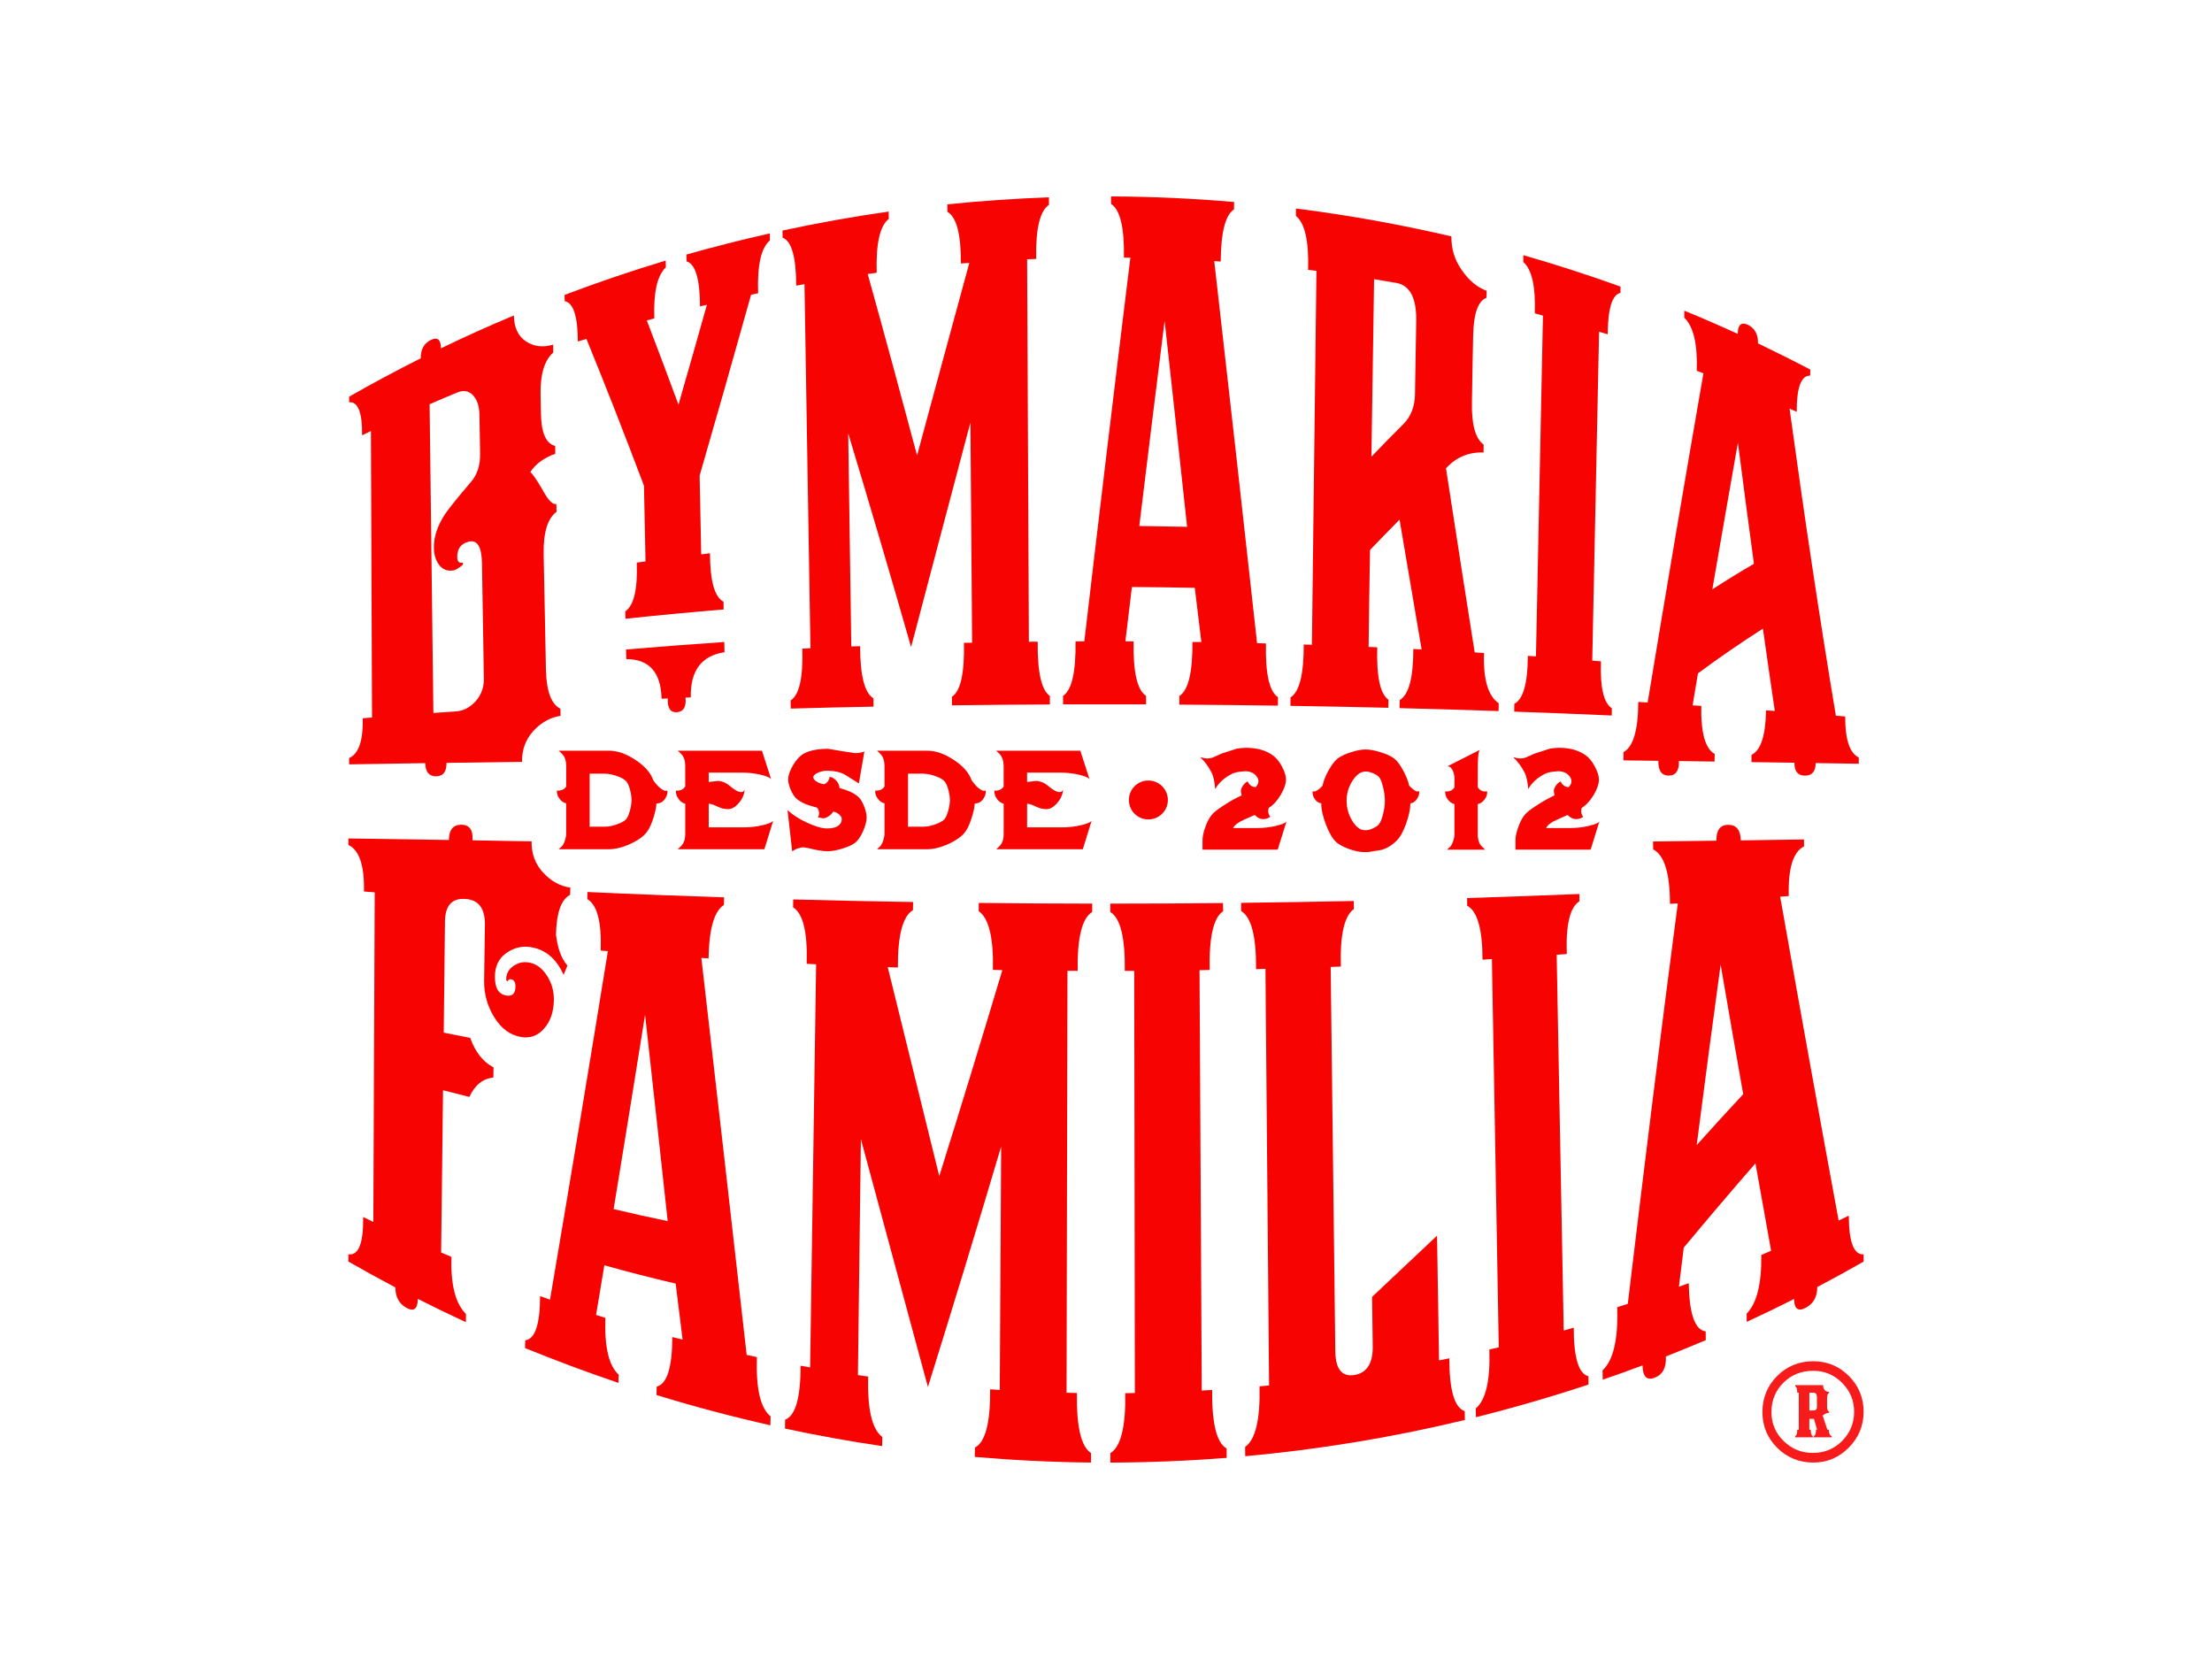
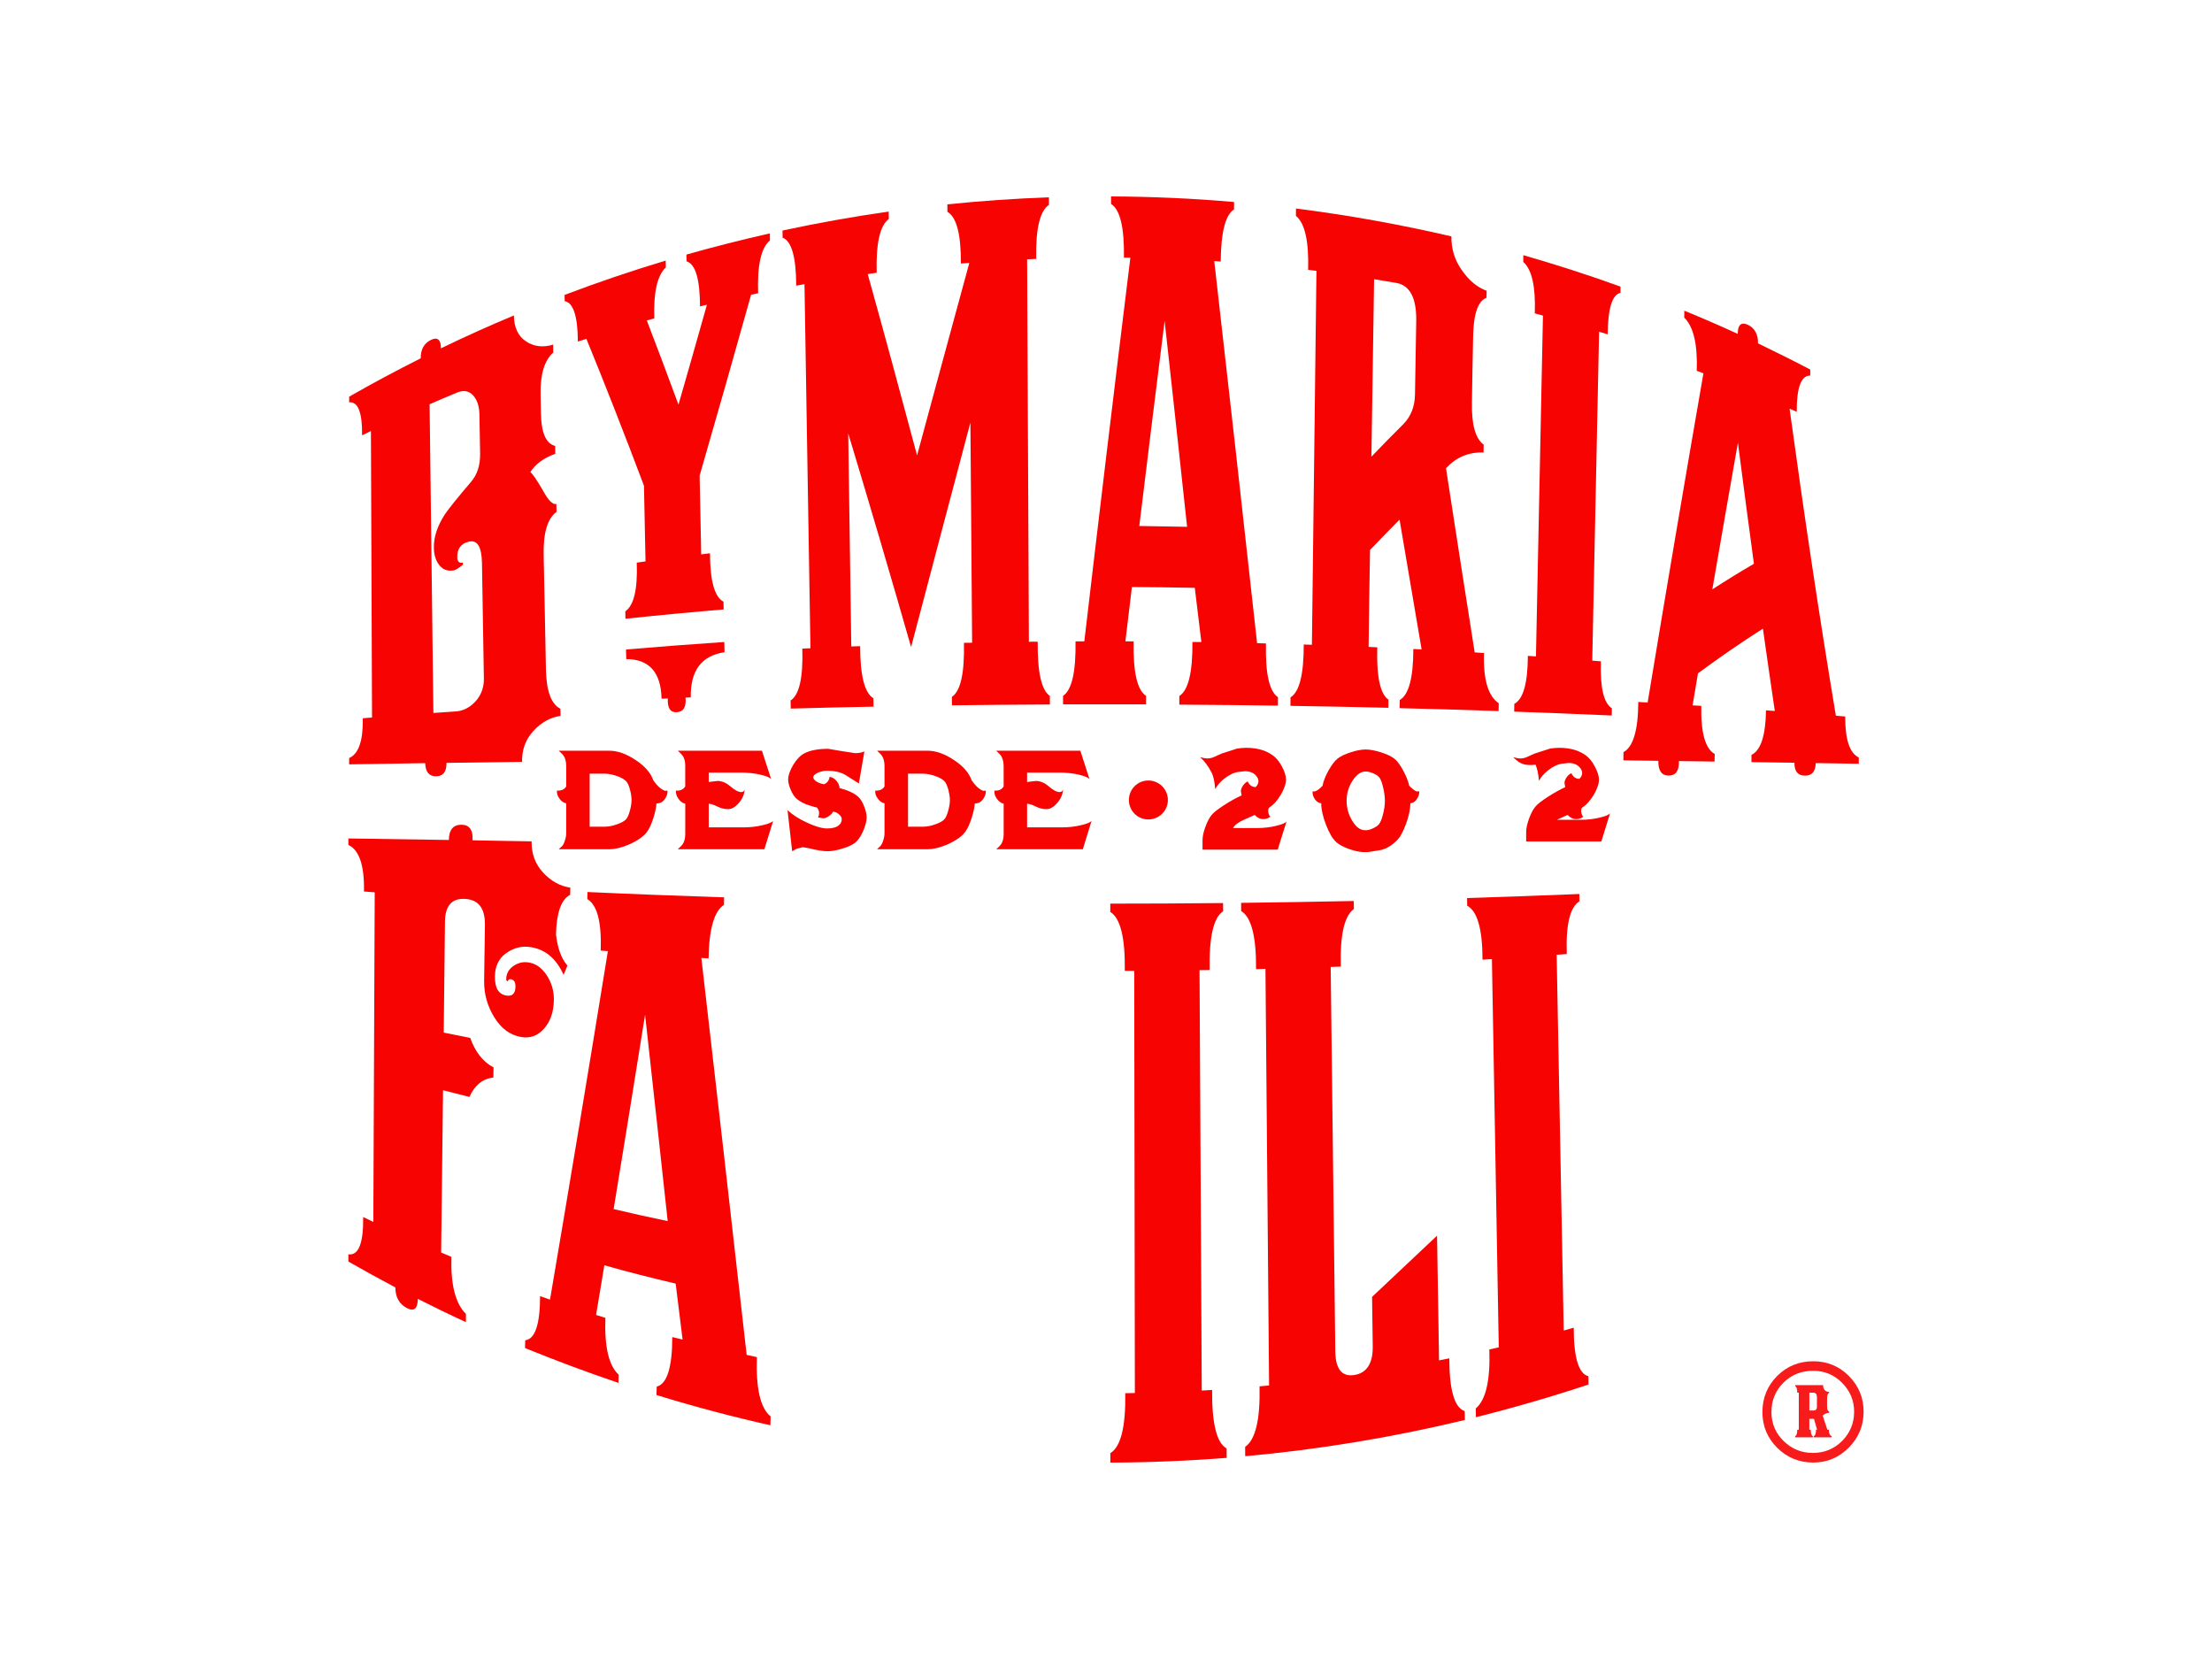
<svg xmlns="http://www.w3.org/2000/svg" xml:space="preserve" style="enable-background:new 0 0 800 600;" viewBox="0 0 800 600" y="0px" x="0px" id="Capa_1" version="1.1">
  <style type="text/css">
	.st0{fill:#F60302;}
	.st1{opacity:0.9;}
	.st2{fill:#F20B0C;}
	.st3{fill:#00831C;}
	.st4{fill:#FFFFFF;}
</style>
  <g>
    <g>
      <g>
        <g>
          <g>
            <g>
              <g>
                <g>
                  <g>
                    <g>
                      <path d="M202.73,258.9c-3.73,0.55-7.03,2.4-9.83,5.47c-2.82,3.08-4.17,6.77-4.09,11.16            c-9.12,0.12-18.21,0.23-27.32,0.37c0.03,3.26-1.23,4.83-3.79,4.86c-2.55,0-3.84-1.6-3.9-4.76            c-9.19,0.14-18.36,0.29-27.53,0.44c0-0.76,0-1.5,0-2.27c3.48-1.55,5.09-6.39,4.93-14.4c1.11-0.09,2.25-0.18,3.35-0.27            c-0.13-34.54-0.27-69.06-0.4-103.61c-1.08,0.51-2.13,1.03-3.2,1.56c0.11-8.21-1.46-12.28-4.67-11.95c0-0.66,0-1.35,0-2.04            c8.53-4.89,17.17-9.49,25.88-13.87c-0.03-3.17,1.16-5.37,3.59-6.6c2.45-1.23,3.69-0.24,3.73,2.99            c8.69-4.23,17.47-8.17,26.37-11.89c0.06,4.36,1.52,7.46,4.37,9.37c2.86,1.88,6.12,2.31,9.84,1.18            c0.02,0.96,0.03,1.89,0.03,2.85c-3.2,2.84-4.72,7.9-4.59,15.19c0.05,2.34,0.08,4.66,0.14,7.02            c0.13,6.91,1.85,10.74,5.14,11.58c0.01,0.94,0.04,1.88,0.05,2.84c-4.16,1.48-7.16,3.7-9.03,6.6            c0.74,0.55,2.27,2.74,4.58,6.7c1.88,3.5,3.48,5.15,4.83,4.85c0.01,0.93,0.04,1.9,0.07,2.84c-3.25,2.4-4.8,7.5-4.66,15.39            c0.29,13.93,0.55,27.87,0.83,41.81c0.18,7.67,1.9,12.31,5.23,14.03C202.71,257.17,202.73,258.03,202.73,258.9z             M175,245.46c-0.24-13.97-0.46-27.95-0.69-41.91c-0.12-5.87-1.71-8.41-4.81-7.64c-2.82,0.69-4.18,2.55-4.13,5.66            c0.02,1.56,0.7,2.18,2.02,1.9c0.03,0.26,0.03,0.5,0.03,0.77c-1.49,1.19-2.53,1.85-3.12,1.99            c-2.22,0.47-3.99-0.11-5.33-1.73c-1.34-1.64-2.04-3.79-2.05-6.47c-0.07-3.87,1.29-7.86,4.01-12.07            c1.61-2.33,4.7-6.14,9.34-11.59c2.33-2.65,3.44-6.1,3.37-10.36c-0.08-4.67-0.18-9.36-0.25-14.06            c-0.04-3.02-0.82-5.35-2.29-6.97c-1.49-1.63-3.43-1.96-5.73-1.03c-3.35,1.39-6.69,2.8-10,4.25            c0.47,37.22,0.92,74.43,1.37,111.65c2.69-0.17,5.39-0.37,8.1-0.55c2.68-0.18,5.06-1.38,7.15-3.66            C174.03,251.38,175.04,248.63,175,245.46z" class="st0" />
                      <path d="M278.45,86.97c-3.19,2.6-4.63,8.99-4.26,19.09c-0.84,0.16-1.68,0.34-2.54,0.51            c-6.24,22.27-12.45,44.12-18.62,65.45c0.17,9.49,0.37,18.98,0.57,28.48c1.03-0.12,2.11-0.26,3.17-0.4            c0.04,10.06,1.68,15.84,4.89,17.51c0.03,0.93,0.03,1.87,0.06,2.81c-11.88,0.99-23.73,2.1-35.52,3.36            c-0.02-0.89-0.04-1.81-0.05-2.68c3.11-2.15,4.49-8.02,4.14-17.62c1.06-0.13,2.13-0.27,3.17-0.44            c-0.19-9.11-0.36-18.24-0.56-27.37c-6.97-18.5-13.91-36.23-20.82-53.12c-1.06,0.31-2.06,0.66-3.09,0.97            c-0.04-9.15-1.65-14.08-4.76-14.6c-0.02-0.76-0.02-1.51-0.04-2.26c12.06-4.58,24.28-8.72,36.56-12.41            c0.02,0.82,0.04,1.64,0.07,2.43c-3.14,2.97-4.52,9.14-4.18,18.46c-0.91,0.29-1.82,0.5-2.71,0.75            c3.81,9.94,7.63,20.1,11.45,30.46c3.42-11.87,6.86-23.94,10.29-36.13c-0.82,0.2-1.66,0.39-2.5,0.59            c-0.03-9.87-1.67-15.35-4.86-16.29c-0.04-0.8-0.05-1.64-0.07-2.45c10.01-2.83,20.08-5.38,30.19-7.67            C278.41,85.27,278.44,86.11,278.45,86.97z" class="st0" />
                      <path d="M379.36,74.09c-3.27,2.18-4.84,8.71-4.6,19.55c-1.1,0.02-2.21,0.09-3.29,0.14            c0.21,46.1,0.45,92.23,0.64,138.32c1.06,0,2.14-0.02,3.19-0.02c-0.12,11,1.35,17.55,4.4,19.61c0,1.02,0,2.06,0,3.09            c-11.77,0.06-23.6,0.15-35.41,0.31c-0.01-1.03-0.01-2.06-0.03-3.06c3.17-2.1,4.6-8.61,4.36-19.54c1,0,1.98-0.03,2.96-0.04            c-0.18-26.55-0.4-53.09-0.62-79.64c-7.26,27.3-14.39,54.43-21.45,81.21c-7.51-26.22-15.11-52.03-22.74-77.28            c0.37,25.68,0.73,51.39,1.11,77.06c1.04-0.05,2.11-0.09,3.2-0.11c0,10.64,1.6,16.91,4.8,18.85c0.01,1.01,0.01,2,0.04,3.03            c-10,0.18-19.96,0.41-29.93,0.7c-0.03-0.99-0.06-1.97-0.06-2.93c3.16-2.03,4.55-8.29,4.24-18.76            c0.99-0.02,1.95-0.08,2.94-0.14c-0.7-43.88-1.43-87.77-2.16-131.67c-0.98,0.17-1.99,0.37-2.99,0.54            c-0.03-10.29-1.65-16.14-4.92-17.35c-0.02-0.88-0.03-1.72-0.04-2.58c12.71-2.74,25.55-5.03,38.41-6.86            c0,0.9,0,1.77,0.05,2.64c-3.25,2.47-4.69,8.97-4.39,19.49c-1.09,0.15-2.17,0.3-3.25,0.46c6,21.53,11.93,43.42,17.85,65.6            c6.23-23.03,12.52-46.29,18.9-69.62c-1.03,0.06-2.04,0.14-3.05,0.21c0.05-10.53-1.55-16.77-4.87-18.69            c0-0.89-0.03-1.79-0.03-2.7c12.24-1.27,24.48-2.1,36.73-2.55C379.33,72.29,379.33,73.22,379.36,74.09z" class="st0" />
                      <path d="M462.17,255.2c-11.88-0.17-23.76-0.29-35.65-0.36c0-1.06,0-2.1,0-3.12            c3.25-2.06,4.83-8.56,4.74-19.54c1.09,0,2.17,0,3.23,0.02c-0.8-6.55-1.6-13.07-2.38-19.6c-7.58-0.16-15.16-0.25-22.74-0.3            c-0.79,6.55-1.57,13.09-2.36,19.65c0.99,0,1.98,0.02,2.98,0.02c-0.21,11.04,1.28,17.59,4.49,19.7c0,1.02,0,2.05,0,3.07            c-10.01-0.01-19.99-0.01-30.01,0c0-1.02,0-2.05,0-3.07c3.17-2.11,4.67-8.67,4.51-19.7c1.07,0,2.13-0.02,3.18-0.02            c5.41-46.29,10.97-92.58,16.65-138.74c-0.77-0.01-1.51-0.02-2.32-0.05c0.16-10.87-1.38-17.35-4.66-19.41            c0-0.89,0-1.81,0-2.71c14.84,0.07,29.7,0.72,44.49,2.02c-0.02,0.87-0.02,1.77-0.02,2.68c-3.14,1.99-4.72,8.29-4.81,18.84            c-0.78-0.06-1.57-0.09-2.34-0.15c5.29,46.32,10.46,92.44,15.49,138.18c1.08,0.03,2.15,0.05,3.21,0.1            c-0.24,10.88,1.2,17.34,4.35,19.44C462.2,253.17,462.17,254.2,462.17,255.2z M429.33,190.53            c-2.65-24.78-5.39-49.64-8.13-74.49c-3.1,24.68-6.15,49.42-9.16,74.19C417.79,190.3,423.58,190.4,429.33,190.53z" class="st0" />
                      <path d="M541.97,257.17c-11.92-0.41-23.84-0.78-35.8-1.06c0.03-0.99,0.04-1.98,0.07-2.94            c3.26-1.91,4.9-7.99,4.91-18.44c1.01,0.03,2,0.1,2.99,0.12c-2.64-15.49-5.29-31.13-7.97-46.92            c-3.56,3.59-7.13,7.27-10.68,10.97c-0.22,11.72-0.37,23.38-0.51,35.06c1.03,0.07,2.09,0.12,3.13,0.15            c-0.31,10.56,1.05,16.9,4.04,18.93c-0.01,1-0.01,1.99-0.03,2.94c-11.8-0.27-23.59-0.54-35.42-0.7            c0.03-1.03,0.03-2.05,0.04-3.07c3.21-1.98,4.8-8.33,4.78-19.11c0.97,0.03,1.97,0.08,2.95,0.09            c0.56-45.09,1.1-90.15,1.64-135.23c-0.98-0.12-2.01-0.24-3.01-0.37c0.29-10.39-1.17-16.87-4.41-19.51            c0.02-0.89,0.02-1.79,0.02-2.66c18.87,2.37,37.63,5.75,56.21,10.07c-0.07,4.51,1.19,8.64,3.83,12.31            c2.6,3.72,5.58,6.15,8.92,7.37c-0.04,0.84-0.04,1.68-0.07,2.53c-3.08,1.15-4.68,5.84-4.82,13.9            c-0.16,7.95-0.34,15.88-0.44,23.83c-0.17,8.09,1.25,13.2,4.24,15.37c0,0.95-0.03,1.91-0.03,2.85            c-5.33-0.21-9.87,1.69-13.59,5.69c3.47,22.5,6.91,44.74,10.38,66.61c1.13,0.05,2.24,0.14,3.37,0.22            c-0.32,9.44,1.45,15.54,5.32,18.17C542.03,255.29,542.03,256.23,541.97,257.17z M511.75,142.66            c0.14-8.85,0.3-17.71,0.45-26.53c0.14-8.29-2.26-12.91-7.16-13.8c-2.69-0.47-5.36-0.91-8.08-1.35            c-0.33,21.38-0.64,42.79-0.97,64.18c3.89-4.05,7.76-8,11.67-11.89C510.29,150.54,511.67,147.03,511.75,142.66z" class="st0" />
                      <path d="M586.06,105.91c-3,0.65-4.55,5.71-4.61,15.01c-1.04-0.32-2.08-0.63-3.12-0.94            c-0.83,39.64-1.67,79.3-2.47,118.94c1.06,0.1,2.07,0.17,3.14,0.26c-0.34,9.39,0.98,15.08,3.95,16.97            c0,0.88-0.04,1.75-0.04,2.62c-11.74-0.52-23.51-0.99-35.28-1.4c0.03-0.92,0.03-1.85,0.04-2.81            c3.24-1.71,4.85-7.49,4.9-17.36c0.98,0.07,1.94,0.15,2.93,0.2c0.85-41.08,1.7-82.19,2.53-123.26            c-0.98-0.28-1.98-0.54-2.95-0.81c0.33-9.65-1.04-15.84-4.17-18.6c0.01-0.79,0.02-1.6,0.02-2.44            c11.82,3.4,23.56,7.17,35.15,11.37C586.09,104.4,586.09,105.15,586.06,105.91z" class="st0" />
                      <path d="M672.25,276.22c-5.21-0.08-10.4-0.16-15.58-0.24c-0.04,3.04-1.32,4.54-3.86,4.54            c-2.61,0-3.87-1.56-3.83-4.67c-5.19-0.08-10.37-0.16-15.55-0.22c0-0.88,0.01-1.76,0.03-2.62            c3.38-1.66,5.09-7.02,5.24-16.1c1.07,0.08,2.1,0.15,3.18,0.22c-1.43-9.77-2.88-19.7-4.3-29.77            c-7.76,4.94-15.6,10.33-23.49,16.16c-0.64,3.85-1.3,7.7-1.94,11.58c1.04,0.06,2.1,0.14,3.14,0.19            c-0.19,9.69,1.43,15.49,4.86,17.39c0,0.92-0.01,1.83-0.06,2.75c-4.31-0.06-8.56-0.11-12.89-0.18            c0.11,3.5-1.13,5.25-3.72,5.25c-2.55,0-3.78-1.79-3.72-5.34c-4.22-0.07-8.43-0.12-12.64-0.17c0-0.98,0.03-1.99,0.03-2.96            c3.52-1.92,5.31-7.94,5.36-18.16c1.11,0.08,2.25,0.17,3.38,0.21c6.85-41.44,13.6-81.21,20.18-119.07            c-0.78-0.3-1.61-0.62-2.42-0.9c0.33-9.62-1.17-16-4.52-19.24c0.03-0.85,0.03-1.67,0.03-2.5            c6.48,2.64,12.9,5.45,19.32,8.38c0.01-3.32,1.26-4.42,3.74-3.24c2.43,1.18,3.64,3.45,3.59,6.68            c6.33,3.05,12.64,6.19,18.89,9.46c0,0.75,0,1.47,0,2.19c-3.29-0.11-4.93,4.33-4.89,13.1c-0.86-0.38-1.69-0.77-2.59-1.15            c5.36,39.1,10.92,76.19,16.75,111.06c1.11,0.08,2.23,0.17,3.37,0.27c-0.03,8.26,1.59,13.24,4.91,14.84            C672.25,274.7,672.25,275.48,672.25,276.22z M634.33,203.9c-1.96-14.37-3.87-28.95-5.79-43.8            c-3.05,17.24-6.12,34.96-9.25,53.05C624.31,209.91,629.36,206.79,634.33,203.9z" class="st0" />
                      <path d="M262.03,235.89c-8.36,1.25-12.39,6.69-12.2,16.33c-0.63,0.02-1.24,0.07-1.9,0.08            c0.32,3.45-0.79,5.19-3.29,5.29c-2.25,0.08-3.3-1.58-3.11-5c-0.75,0.06-1.52,0.07-2.27,0.12            c-0.2-9.52-4.46-14.34-12.77-14.34c-0.03-1.15-0.06-2.33-0.08-3.47c11.81-1,23.67-1.92,35.54-2.71            C261.97,233.45,261.99,234.67,262.03,235.89z" class="st0" />
                    </g>
                  </g>
                  <g>
                    <path d="M422.38,289.34c0,3.89-3.18,7.02-7.08,7.02c-3.87,0-7.02-3.13-7.02-7.02c0-3.92,3.15-7.06,7.02-7.06           C419.19,282.28,422.38,285.42,422.38,289.34z" class="st0" />
                    <g>
                      <path d="M434.03,273.83l1.5,0.36l1.07,0.12c0.87,0,1.76-0.19,2.68-0.63l2.5-1.13l5.61-1.81            c2.14-0.34,4.18-0.37,6.14-0.11c2.63,0.34,4.9,1.17,6.82,2.58c1.17,0.81,2.24,2.12,3.24,3.92c0.96,1.8,1.47,3.34,1.5,4.67            c0.04,1.6-0.6,3.45-1.88,5.64c-1.27,2.15-2.72,3.73-4.32,4.72c-0.37,0.8-0.32,1.69,0.16,2.69l0.35,0.57            c-0.8,0.54-1.62,0.82-2.5,0.82c-1.15,0-2.21-0.5-3.11-1.51l-3.94,1.76c-1.99,0.88-3.28,1.86-3.89,2.98h8.75            c2.31,0,4.54-0.25,6.76-0.78c2.19-0.51,3.48-1.07,3.82-1.63l-3.19,10.23h-27.19v-3.38c0-1.3,0.3-2.91,1.02-4.81            c0.68-1.92,1.46-3.36,2.28-4.37c0.71-0.88,2.19-2.05,4.43-3.5c2.26-1.47,4.39-2.64,6.42-3.58l-0.28-1.49            c0-0.61,0.28-1.31,0.77-2.06c0.53-0.75,1.11-1.25,1.72-1.49l0.25,0.57c0.66,0.99,1.53,1.48,2.6,1.48            c0.68-0.67,1.01-1.37,1.01-2.11c0-0.68-0.28-1.36-0.87-2.02c-0.89-1.06-2.25-1.61-4.07-1.61l-2.29,0.26            c-1.54,0.16-3.26,0.99-5.2,2.48c-1.5,1.22-2.55,2.48-3.2,3.74c-0.23-2.72-0.65-4.67-1.24-5.86            C437.05,277.2,435.67,275.28,434.03,273.83z" class="st0" />
                      <path d="M483.76,274.35c1.01-0.82,2.57-1.56,4.68-2.25c2.1-0.69,3.91-1.04,5.47-1.04            c1.54,0,3.39,0.35,5.56,1.04c2.16,0.68,3.76,1.45,4.82,2.28c1.03,0.82,2.1,2.28,3.21,4.32c1.11,2.06,1.81,3.87,2.17,5.49            c1.35,1.37,2.37,2.07,2.99,2.07l0.62-0.08c0.08,0.79-0.14,1.64-0.69,2.55c-0.51,0.89-1.18,1.45-1.92,1.68l-0.58,0.12            c-0.04,2.19-0.58,4.67-1.59,7.45c-1.03,2.82-2.11,4.79-3.29,5.95c-1.75,1.8-3.69,2.96-5.81,3.49l-4.68,0.75h-1.44            c-1.46,0-3.24-0.38-5.3-1.09c-2.05-0.73-3.57-1.54-4.59-2.41c-1.34-1.16-2.59-3.22-3.75-6.19            c-1.16-2.96-1.79-5.63-1.8-7.97l-0.51-0.1c-0.81-0.24-1.47-0.79-1.97-1.66c-0.55-0.88-0.73-1.73-0.63-2.57l0.58,0.08            c0.77-0.08,1.79-0.79,3-2.07c0.31-1.62,1.01-3.47,2.17-5.54C481.64,276.6,482.74,275.16,483.76,274.35z M498.76,281.07            c-0.48-0.55-1.23-1.02-2.25-1.45c-0.96-0.4-1.85-0.6-2.6-0.6c-1.72,0-3.29,1.11-4.74,3.3c-1.42,2.23-2.15,4.63-2.15,7.25            c0,2.66,0.7,5.12,2.08,7.35c1.38,2.24,2.88,3.34,4.56,3.34h0.42c0.67,0,1.49-0.23,2.43-0.66c0.97-0.44,1.7-0.92,2.2-1.5            c0.5-0.58,0.99-1.75,1.44-3.49c0.48-1.77,0.71-3.42,0.71-4.97c0-1.59-0.23-3.27-0.68-5.06            C499.75,282.78,499.27,281.61,498.76,281.07z" class="st0" />
-                       <path d="M537.14,286.26l0.69-0.08c0.13,0.97-0.17,1.93-0.86,2.9c-0.72,0.94-1.56,1.54-2.51,1.73v10.81            c0,2.08,0.48,3.61,1.5,4.56l1.18,1.13h-13.82l1.21-1.13c0.38-0.37,0.7-1.05,1.04-1.99c0.31-0.95,0.45-1.83,0.45-2.57            v-10.81c-0.93-0.19-1.76-0.79-2.46-1.73c-0.68-0.97-0.98-1.93-0.86-2.9l0.63,0.08c1.25-0.08,2.11-0.58,2.69-1.5v-3.43            c0-0.78-0.19-1.72-0.66-2.78c-0.66-1.13-1.33-1.57-2.06-1.32l11.92-6.04c-0.51,0.51-0.75,2.65-0.75,6.4v7.17            C535.14,285.74,536.03,286.26,537.14,286.26z" class="st0" />
-                       <path d="M547.24,273.83l1.48,0.36l1.06,0.12c0.89,0,1.77-0.19,2.69-0.63l2.52-1.13l5.6-1.81            c2.14-0.34,4.17-0.37,6.13-0.11c2.61,0.34,4.9,1.17,6.81,2.58c1.17,0.81,2.25,2.12,3.21,3.92            c0.98,1.8,1.49,3.34,1.54,4.67c0.05,1.6-0.61,3.45-1.86,5.64c-1.31,2.15-2.75,3.73-4.34,4.72            c-0.38,0.8-0.31,1.69,0.12,2.69l0.41,0.57c-0.82,0.54-1.65,0.82-2.51,0.82c-1.16,0-2.24-0.5-3.15-1.51l-3.91,1.76            c-2.03,0.88-3.3,1.86-3.87,2.98h8.75c2.28,0,4.52-0.25,6.73-0.78c2.2-0.51,3.48-1.07,3.79-1.63l-3.16,10.23h-27.19v-3.38            c0-1.3,0.33-2.91,1.02-4.81c0.7-1.92,1.45-3.36,2.3-4.37c0.7-0.88,2.16-2.05,4.44-3.5c2.23-1.47,4.39-2.64,6.36-3.58            l-0.26-1.49c0-0.61,0.27-1.31,0.77-2.06c0.55-0.75,1.13-1.25,1.75-1.49l0.24,0.57c0.67,0.99,1.53,1.48,2.63,1.48            c0.66-0.67,1-1.37,1-2.11c0-0.68-0.3-1.36-0.88-2.02c-0.91-1.06-2.27-1.61-4.07-1.61l-2.3,0.26            c-1.52,0.16-3.28,0.99-5.18,2.48c-1.5,1.22-2.58,2.48-3.17,3.74c-0.27-2.72-0.7-4.67-1.27-5.86            C550.26,277.2,548.84,275.28,547.24,273.83z" class="st0" />
+                       <path d="M547.24,273.83l1.48,0.36l1.06,0.12c0.89,0,1.77-0.19,2.69-0.63l2.52-1.13l5.6-1.81            c2.14-0.34,4.17-0.37,6.13-0.11c2.61,0.34,4.9,1.17,6.81,2.58c1.17,0.81,2.25,2.12,3.21,3.92            c0.98,1.8,1.49,3.34,1.54,4.67c0.05,1.6-0.61,3.45-1.86,5.64c-1.31,2.15-2.75,3.73-4.34,4.72            c-0.38,0.8-0.31,1.69,0.12,2.69l0.41,0.57c-0.82,0.54-1.65,0.82-2.51,0.82c-1.16,0-2.24-0.5-3.15-1.51l-3.91,1.76            h8.75c2.28,0,4.52-0.25,6.73-0.78c2.2-0.51,3.48-1.07,3.79-1.63l-3.16,10.23h-27.19v-3.38            c0-1.3,0.33-2.91,1.02-4.81c0.7-1.92,1.45-3.36,2.3-4.37c0.7-0.88,2.16-2.05,4.44-3.5c2.23-1.47,4.39-2.64,6.36-3.58            l-0.26-1.49c0-0.61,0.27-1.31,0.77-2.06c0.55-0.75,1.13-1.25,1.75-1.49l0.24,0.57c0.67,0.99,1.53,1.48,2.63,1.48            c0.66-0.67,1-1.37,1-2.11c0-0.68-0.3-1.36-0.88-2.02c-0.91-1.06-2.27-1.61-4.07-1.61l-2.3,0.26            c-1.52,0.16-3.28,0.99-5.18,2.48c-1.5,1.22-2.58,2.48-3.17,3.74c-0.27-2.72-0.7-4.67-1.27-5.86            C550.26,277.2,548.84,275.28,547.24,273.83z" class="st0" />
                    </g>
                    <g>
                      <path d="M203.28,272.65l-1.23-1.15h18.19c3.06,0,6.27,1.12,9.62,3.36c3.34,2.2,5.48,4.66,6.42,7.34            c0.62,0.94,1.29,1.69,1.94,2.34c1.01,0.89,1.81,1.39,2.4,1.48l0.76-0.11c0.11,0.88-0.12,1.77-0.7,2.73            c-0.59,0.96-1.28,1.54-2.07,1.78l-1.2,0.2c-0.08,1.42-0.47,3.2-1.12,5.25c-0.66,2.08-1.37,3.64-2.1,4.69            c-1.1,1.68-3.14,3.19-6.04,4.56c-2.93,1.35-5.59,2.02-7.97,2.02h-18.13l1.23-1.12c0.37-0.4,0.7-1.05,1.02-2.02            c0.32-0.96,0.47-1.82,0.47-2.58v-10.89c-0.97-0.19-1.8-0.76-2.48-1.76c-0.69-0.93-0.98-1.91-0.84-2.88l0.61,0.06            c1.23-0.07,2.14-0.59,2.72-1.51v-7.22C204.77,275.11,204.29,273.63,203.28,272.65z M226.72,282.88            c-0.54-0.78-1.64-1.51-3.33-2.12c-1.69-0.62-3.27-0.95-4.78-0.95h-5.35v19.18h5.35c1.47,0,3.02-0.3,4.68-0.91            c1.66-0.6,2.74-1.27,3.25-1.92c0.51-0.67,0.93-1.7,1.31-3.11c0.37-1.39,0.55-2.63,0.55-3.7c0-1.04-0.16-2.23-0.51-3.58            C227.54,284.44,227.15,283.47,226.72,282.88z" class="st0" />
                      <path d="M246.33,272.65l-1.19-1.15h30.43l3.35,10.38c-0.34-0.62-1.63-1.18-3.89-1.71            c-2.22-0.51-4.52-0.75-6.87-0.75h-11.83v3.4l3.22-0.39c1.62,0.07,3.07,0.69,4.33,1.75c1.75,1.53,3.16,2.29,4.17,2.29            c0.62,0,1.04-0.3,1.27-0.88c-0.15,1.73-0.84,3.36-2.11,4.82c-1.26,1.48-2.56,2.23-3.9,2.23c-1.27,0-2.46-0.3-3.59-0.83            c-1.56-0.76-2.68-1.13-3.4-1.13v8.55h12.57c2.36,0,4.63-0.25,6.89-0.78c2.22-0.52,3.55-1.07,3.87-1.66l-3.2,10.35h-31.34            l1.19-1.12c1.02-0.98,1.53-2.47,1.53-4.52v-10.82c-0.99-0.22-1.8-0.84-2.49-1.83c-0.7-1.01-0.99-1.98-0.86-2.95l0.62,0.06            c1.23-0.07,2.12-0.59,2.72-1.51v-7.22C247.86,275.11,247.35,273.63,246.33,272.65z" class="st0" />
                      <path d="M290.92,272.45c2.06-1.08,4.94-1.63,8.62-1.63l4.91,0.83l4.83,0.74c1.22,0,2.35-0.2,3.34-0.62            l-2,11.57l-4.68-2.95c-1.57-1.03-3.73-1.56-6.4-1.64c-1.3-0.05-2.51,0.19-3.66,0.67c-1.13,0.51-1.7,1.06-1.76,1.64            c-0.04,0.41,0.25,0.86,0.82,1.33c0.58,0.45,1.25,0.79,2,1l1.03,0.25c0.98-0.33,1.61-1.01,1.93-2.02l0.14-0.67            c0.91,0.11,1.75,0.62,2.49,1.47c0.71,0.85,1.09,1.71,1.09,2.59l0.9,0.26c2.96,0.85,5.08,1.97,6.33,3.38            c0.61,0.7,1.22,1.77,1.76,3.2c0.53,1.43,0.82,2.65,0.82,3.71c0,1.46-0.45,3.16-1.31,5.11c-0.88,1.93-1.81,3.32-2.85,4.12            c-1,0.78-2.53,1.49-4.61,2.11c-2.08,0.64-3.89,0.96-5.38,0.96c-1.68,0-4.03-0.4-7.07-1.16l-1.93-0.29l-2.14,0.54            l-1.64,0.92l-1.68-14.87c1.8,1.69,4.18,3.21,7.16,4.58c2.97,1.36,5.36,2.04,7.19,2.04c1.96,0,3.4-0.41,4.33-1.26            c0.63-0.56,0.93-1.25,0.93-2.15c0-0.49-0.26-0.98-0.77-1.49c-0.49-0.5-1.03-0.83-1.63-1.01l-0.74-0.2l-0.07,0.13            c-0.29,0.58-0.82,1.13-1.56,1.59c-0.75,0.51-1.42,0.72-2.01,0.72l-1.82-0.34l0.31-0.7c0.24-1.05,0.04-1.99-0.64-2.83            l-1.01-0.25c-2.97-0.76-5.17-1.8-6.59-3.15c-0.7-0.67-1.37-1.72-1.96-3.11c-0.58-1.39-0.89-2.59-0.89-3.56            c0-1.58,0.64-3.37,1.84-5.4C288.1,274.6,289.47,273.18,290.92,272.45z" class="st0" />
                      <path d="M318.39,272.65l-1.19-1.15h18.18c3.06,0,6.26,1.12,9.61,3.36c3.34,2.2,5.49,4.66,6.41,7.34            c0.63,0.94,1.3,1.69,1.93,2.34c1.01,0.89,1.82,1.39,2.4,1.48l0.76-0.11c0.15,0.88-0.11,1.77-0.7,2.73            c-0.57,0.96-1.27,1.54-2.07,1.78l-1.19,0.2c-0.09,1.42-0.47,3.2-1.14,5.25c-0.66,2.08-1.37,3.64-2.1,4.69            c-1.09,1.68-3.14,3.19-6.03,4.56c-2.93,1.35-5.58,2.02-7.97,2.02h-18.09l1.19-1.12c0.36-0.4,0.72-1.05,1.03-2.02            c0.32-0.96,0.47-1.82,0.47-2.58v-10.89c-0.96-0.19-1.79-0.76-2.46-1.76c-0.71-0.93-1-1.91-0.85-2.88l0.62,0.06            c1.2-0.07,2.12-0.59,2.69-1.51v-7.22C319.9,275.11,319.4,273.63,318.39,272.65z M341.84,282.88            c-0.54-0.78-1.64-1.51-3.34-2.12c-1.66-0.62-3.24-0.95-4.76-0.95h-5.34v19.18h5.34c1.46,0,3.03-0.3,4.68-0.91            c1.65-0.6,2.74-1.27,3.25-1.92c0.5-0.67,0.93-1.7,1.31-3.11c0.37-1.39,0.56-2.63,0.56-3.7c0-1.04-0.18-2.23-0.51-3.58            C342.65,284.44,342.27,283.47,341.84,282.88z" class="st0" />
                      <path d="M361.47,272.65l-1.19-1.15h30.44l3.34,10.38c-0.34-0.62-1.63-1.18-3.87-1.71            c-2.24-0.51-4.55-0.75-6.89-0.75h-11.84v3.4l3.23-0.39c1.64,0.07,3.05,0.69,4.33,1.75c1.76,1.53,3.15,2.29,4.16,2.29            c0.63,0,1.06-0.3,1.31-0.88c-0.16,1.73-0.86,3.36-2.14,4.82c-1.26,1.48-2.56,2.23-3.92,2.23c-1.25,0-2.42-0.3-3.55-0.83            c-1.55-0.76-2.7-1.13-3.42-1.13v8.55h12.62c2.32,0,4.61-0.25,6.86-0.78c2.25-0.52,3.54-1.07,3.87-1.66l-3.19,10.35h-31.32            l1.19-1.12c1-0.98,1.5-2.47,1.5-4.52v-10.82c-0.94-0.22-1.77-0.84-2.49-1.83c-0.67-1.01-0.98-1.98-0.83-2.95l0.62,0.06            c1.2-0.07,2.11-0.59,2.69-1.51v-7.22C362.96,275.11,362.46,273.63,361.47,272.65z" class="st0" />
                    </g>
                  </g>
                </g>
                <g>
                  <path d="M273.74,490.82c-1.23-0.26-2.48-0.52-3.7-0.81c-5.53-48.87-10.96-96.78-16.39-143.56          c0.87,0.06,1.75,0.11,2.61,0.17c0.19-10.72,2.06-17.14,5.56-19.33c0.02-0.91,0.03-1.84,0.06-2.75          c-16.5-0.55-32.97-1.17-49.42-1.93c-0.03,0.85-0.05,1.72-0.05,2.56c3.57,2.1,5.2,8.3,4.84,18.61          c0.86,0.08,1.74,0.17,2.6,0.22c-7.06,43.56-14.06,85.63-20.93,126.02c-1.21-0.41-2.39-0.83-3.59-1.25          c-0.02,10.16-1.8,15.55-5.37,15.96c-0.03,0.92-0.07,1.86-0.08,2.81c11.16,4.55,22.43,8.75,33.8,12.6          c0.03-1.03,0.03-1.99,0.06-2.99c-3.56-3.22-5.17-10.06-4.79-20.52c-1.13-0.36-2.25-0.71-3.37-1.07          c0.97-5.95,1.99-11.93,2.99-17.96c8.54,2.42,17.12,4.6,25.79,6.63c0.82,6.71,1.65,13.46,2.51,20.24          c-1.24-0.28-2.49-0.62-3.73-0.9c-0.01,11-1.91,16.99-5.64,17.92c-0.03,1.03-0.04,2.01-0.07,3.04          c13.61,4.19,27.36,7.83,41.19,10.94c0.04-1.08,0.06-2.13,0.08-3.21C275.02,509.33,273.35,502.16,273.74,490.82z           M221.93,437.28c3.77-22.99,7.57-46.45,11.37-70.27c2.71,24.52,5.46,49.42,8.18,74.62          C234.92,440.27,228.41,438.82,221.93,437.28z" class="st0" />
-                   <path d="M353.96,329.53c3.66,2.52,5.39,9.59,5.14,21.24c1.14,0.04,2.29,0.05,3.41,0.09          c-7.51,25.09-15.12,49.98-22.81,74.5c-6.28-25.4-12.51-50.62-18.64-75.58c1.23,0.03,2.45,0.08,3.67,0.13          c-0.06-11.7,1.78-18.6,5.45-20.73c0-1.01,0.02-1.97,0.05-2.95c-14.47-0.21-28.9-0.56-43.35-0.93          c-0.03,0.94-0.04,1.89-0.04,2.85c3.61,2.21,5.25,9.07,4.91,20.42c1.14,0.06,2.26,0.11,3.41,0.18          c-0.73,48.6-1.46,97.18-2.17,145.79c-1.15-0.2-2.3-0.41-3.44-0.61c0,11.59-1.86,18.12-5.6,19.51          c-0.02,1.07-0.04,2.15-0.04,3.22c11.65,2.5,23.36,4.61,35.13,6.34c0-1.11,0.03-2.2,0.05-3.31          c-3.73-2.78-5.42-10.06-5.1-21.84c-1.25-0.18-2.49-0.33-3.71-0.54c0.35-28.43,0.7-56.89,1.07-85.33          c7.98,29.51,16.05,59.46,24.24,89.64c8.91-28.49,17.76-57.56,26.49-86.96c-0.15,29.35-0.34,58.71-0.5,88.04          c-1.15-0.07-2.33-0.16-3.48-0.24c0.1,12.09-1.74,19.13-5.5,21.07c-0.01,1.14-0.03,2.26-0.06,3.39          c14.01,1.19,28.01,1.89,42.04,2.03c0-1.18,0-2.3,0-3.44c-3.58-2.29-5.29-9.58-5.09-21.71c-1.25-0.03-2.51-0.05-3.76-0.09          c0.12-50.85,0.2-101.74,0.34-152.61c1.23,0.02,2.45,0.02,3.68,0.02c-0.18-11.97,1.6-19.08,5.25-21.3          c0.02-1.03,0.02-2.03,0.02-3.01c-13.68-0.01-27.38-0.1-41.04-0.25C353.98,327.56,353.96,328.53,353.96,329.53z" class="st0" />
                  <path d="M438.38,502.7c-1.25,0.08-2.51,0.13-3.75,0.21c-0.28-50.68-0.54-101.35-0.8-152.03          c1.22-0.01,2.43-0.03,3.66-0.07c-0.24-11.89,1.39-18.99,4.87-21.25c0-0.99-0.03-1.96-0.03-2.96          c-13.6,0.14-27.18,0.21-40.78,0.21c0,1.01,0,1.98,0,3.01c3.67,2.22,5.41,9.33,5.25,21.31c1.14-0.01,2.27-0.01,3.41-0.01          c0.07,50.89,0.17,101.79,0.23,152.68c-1.16,0.02-2.32,0.07-3.48,0.07c0.2,12.12-1.6,19.38-5.38,21.67c0,1.16,0,2.27,0,3.42          c14.05-0.03,28.07-0.62,42.07-1.71c0-1.15-0.03-2.26-0.03-3.4C440.01,521.87,438.28,514.8,438.38,502.7z" class="st0" />
                  <path d="M524.16,491.26c-1.24,0.23-2.46,0.49-3.71,0.74c-0.26-15.03-0.48-30.08-0.72-45.11          c-7.8,7.37-15.63,14.76-23.5,22.15c0.09,5.97,0.19,11.86,0.24,17.77c0.11,6.29-2.17,9.83-6.78,10.5          c-4.45,0.65-6.69-2.26-6.76-8.65c-0.55-46.32-1.12-92.62-1.67-138.95c1.24-0.06,2.45-0.11,3.67-0.14          c-0.32-11.39,1.25-18.35,4.72-20.81c-0.01-0.99-0.02-1.94-0.04-2.9c-13.6,0.28-27.2,0.5-40.74,0.67          c0,0.98,0.01,1.97,0.01,2.96c3.67,2.16,5.48,9.18,5.39,21.02c1.13-0.04,2.3-0.07,3.4-0.11          c0.44,50.24,0.89,100.47,1.31,150.67c-1.15,0.12-2.3,0.21-3.45,0.32c0.27,11.98-1.45,19.3-5.21,21.89          c0.03,1.12,0.03,2.25,0.03,3.38c26.7-2.43,53.25-6.8,79.44-13.11c0-1.06-0.01-2.14-0.06-3.18          C526.02,509.11,524.17,502.7,524.16,491.26z" class="st0" />
                  <path d="M569.16,480.17c-1.19,0.36-2.42,0.69-3.62,1.03c-0.87-45.28-1.71-90.62-2.55-135.9          c1.23-0.07,2.44-0.16,3.66-0.26c-0.38-10.58,1.15-16.97,4.58-19.08c-0.02-0.9-0.03-1.76-0.04-2.63          c-13.55,0.55-27.06,1.04-40.6,1.46c0,0.93,0.01,1.84,0.04,2.78c3.68,1.96,5.53,8.46,5.54,19.51          c1.16-0.07,2.26-0.15,3.4-0.22c0.82,46.81,1.66,93.61,2.48,140.42c-1.13,0.27-2.27,0.51-3.41,0.78          c0.38,11.18-1.28,18.29-4.91,21.32c0.03,1.06,0.04,2.11,0.07,3.17c13.67-3.43,27.26-7.36,40.7-11.82          c-0.01-1.01-0.03-1.99-0.04-3.01C570.94,496.88,569.16,490.98,569.16,480.17z" class="st0" />
-                   <path d="M668.64,439.66c-1.24,0.58-2.47,1.17-3.67,1.76c-6.73-36.43-13.81-75.61-21.15-117.13          c1.06-0.08,2.09-0.13,3.11-0.22c-0.26-10.01,1.56-16.01,5.53-17.96c-0.01-0.83-0.03-1.67-0.03-2.51          c-7.61,0.11-15.24,0.23-22.85,0.34c-0.08-3.73-1.55-5.62-4.52-5.64c-2.93,0-4.37,1.94-4.31,5.75          c-7.64,0.11-15.27,0.2-22.91,0.29c0.03,0.97,0.06,1.92,0.07,2.85c4.02,2.09,6.04,8.62,6.06,19.7          c0.95-0.05,1.9-0.12,2.83-0.17c-6.11,46.4-12.11,94.79-18.09,144.84c-1.29,0.42-2.56,0.84-3.83,1.21          c0.38,11.61-1.38,19.22-5.29,22.82c0.04,1.11,0.04,2.26,0.06,3.39c4.81-1.66,9.61-3.35,14.4-5.16          c0.07,4.05,1.53,5.6,4.45,4.42c2.88-1.13,4.2-3.7,3.98-7.65c4.83-1.92,9.63-3.88,14.44-5.91c-0.02-1.07-0.02-2.11-0.04-3.16          c-3.9-0.52-5.94-6.35-6.12-17.44c-1.2,0.45-2.4,0.86-3.56,1.28c0.6-4.72,1.17-9.43,1.75-14.13          c8.65-10.4,17.3-20.6,25.93-30.48c1.93,10.7,3.82,21.25,5.67,31.6c-1.18,0.53-2.36,1.03-3.54,1.53          c0.11,10.42-1.63,17.49-5.31,21.21c0.01,0.98,0.03,1.99,0.03,2.98c5.76-2.65,11.45-5.41,17.13-8.28          c0.04,3.6,1.45,4.66,4.23,3.17c2.79-1.49,4.16-4,4.14-7.48c5.61-2.97,11.22-6.03,16.77-9.2c0-0.89,0-1.76,0-2.62          C670.44,453.88,668.67,449.15,668.64,439.66z M613.63,414.14c2.87-22.19,5.74-43.98,8.66-65.27          c2.72,15.92,5.47,31.53,8.16,46.86C624.85,401.73,619.25,407.89,613.63,414.14z" class="st0" />
                  <path d="M196.78,372c2.29-2.58,3.47-6.05,3.53-10.29c0.07-3.36-0.84-6.42-2.7-9.16          c-1.84-2.75-4.13-4.24-6.9-4.53c-1.9-0.2-3.67,0.34-5.33,1.56c-1.65,1.28-2.4,2.91-2.28,4.97c0.21,0.11,0.33,0.23,0.53,0.39          c0.17-0.6,0.51-0.89,1.03-0.79c1.21,0.11,1.78,1.04,1.77,2.68c-0.06,2.45-1.09,3.54-3.17,3.24          c-2.91-0.4-4.33-2.72-4.27-6.99c0.05-3.6,1.36-6.33,3.87-8.21c2.53-1.87,5.26-2.69,8.2-2.44c5.7,0.57,9.95,3.88,12.78,10.14          c0.44-1.11,0.9-2.25,1.37-3.36c-2.21-2.55-3.58-6.3-4.13-11.26c0.2-7.64,1.76-12.6,5.12-14.33          c0.03-0.86,0.04-1.73,0.07-2.59c-3.8-0.55-7.08-2.43-9.92-5.53c-2.8-3.07-4.18-6.8-4.09-11.21          c-9.2-0.12-12.19-0.24-21.37-0.38c0.24-3.73-1.11-5.64-4.07-5.64c-2.95,0.02-4.43,1.85-4.48,5.52          c-12.11-0.17-24.26-0.36-36.35-0.55c0,0.76,0,1.57,0,2.34c3.94,1.8,5.83,7.47,5.64,16.84c1.3,0.11,2.59,0.2,3.89,0.31          c-0.19,39.74-0.33,79.49-0.5,119.2c-1.24-0.58-2.45-1.17-3.68-1.78c0.14,9.47-1.66,14.03-5.35,13.49c0,0.86,0,1.74,0,2.61          c5.62,3.22,11.27,6.33,17,9.36c0,3.45,1.35,5.98,4.13,7.45c2.59,1.4,3.94,0.29,3.99-3.3c5.75,2.9,11.54,5.72,17.39,8.41          c0-0.99,0-1.96,0.02-2.97c-3.81-3.71-5.56-10.58-5.25-20.63c-1.25-0.51-2.5-1.04-3.73-1.58          c0.22-19.57,0.44-39.14,0.69-58.69c3.18,0.8,6.35,1.61,9.53,2.42c1.96-4.3,4.88-6.62,8.67-7.01          c0.02-1.21,0.04-2.41,0.07-3.67c-3.79-1.96-6.61-5.57-8.44-10.67c-3.21-0.62-6.4-1.25-9.58-1.91          c0.16-13.41,0.31-26.8,0.45-40.19c0.07-5.76,2.52-8.48,7.35-8.16c4.84,0.31,7.18,3.44,7.1,9.47          c-0.08,6.7-0.2,13.38-0.29,20.1c-0.06,4.81,1.16,9.17,3.68,13.25c2.5,4.04,5.74,6.46,9.68,7.11          C191.7,375.62,194.49,374.61,196.78,372z" class="st0" />
                </g>
              </g>
            </g>
          </g>
        </g>
        <g class="st1">
          <path d="M674,510.56c0,5.02-1.78,9.36-5.32,12.95c-3.57,3.62-7.85,5.44-12.89,5.44c-5.15,0-9.49-1.81-13.07-5.35      c-3.53-3.56-5.32-7.85-5.32-12.9c0-5.13,1.79-9.49,5.32-13.05c3.58-3.58,7.92-5.33,13.07-5.33c5.04,0,9.32,1.75,12.89,5.33      C672.22,501.22,674,505.52,674,510.56z M670.57,510.56c0-4.08-1.48-7.53-4.35-10.44c-2.91-2.91-6.36-4.35-10.43-4.35      c-4.28,0-7.87,1.41-10.74,4.26c-2.91,2.86-4.38,6.41-4.38,10.67c0,4.14,1.49,7.66,4.46,10.52c2.93,2.84,6.44,4.25,10.49,4.25      c4.17,0,7.69-1.42,10.6-4.33C669.09,518.24,670.57,514.72,670.57,510.56z M662.48,519.82h-6.55v-0.4      c0.58-0.25,0.86-1.03,0.86-2.34l0.38-0.02l-1.12-3.9l-1.68-0.03v3.95h0.51c0,1.32,0.26,2.09,0.77,2.34v0.4h-6.41v-0.4      c0.53-0.25,0.76-1.03,0.76-2.34h0.56v-13.39H650c0-1.29-0.23-2.09-0.76-2.37v-0.37h10.11c0,1.52,0.73,2.35,2.21,2.49v0.26      c-0.53,0.27-0.77,0.92-0.77,1.93v3.1c0,1.02,0.24,1.6,0.77,1.8v0.39c-0.9,0.08-1.65,0.42-2.36,1.04l1.69,5.12h0.54      c0,1.32,0.36,2.09,1.05,2.34V519.82z M657.12,508.79v-3.51c0-1.04-0.44-1.59-1.32-1.59h-1.42v6.44h1.42      C656.67,510.13,657.12,509.69,657.12,508.79z" class="st0" />
        </g>
      </g>
    </g>
  </g>
</svg>